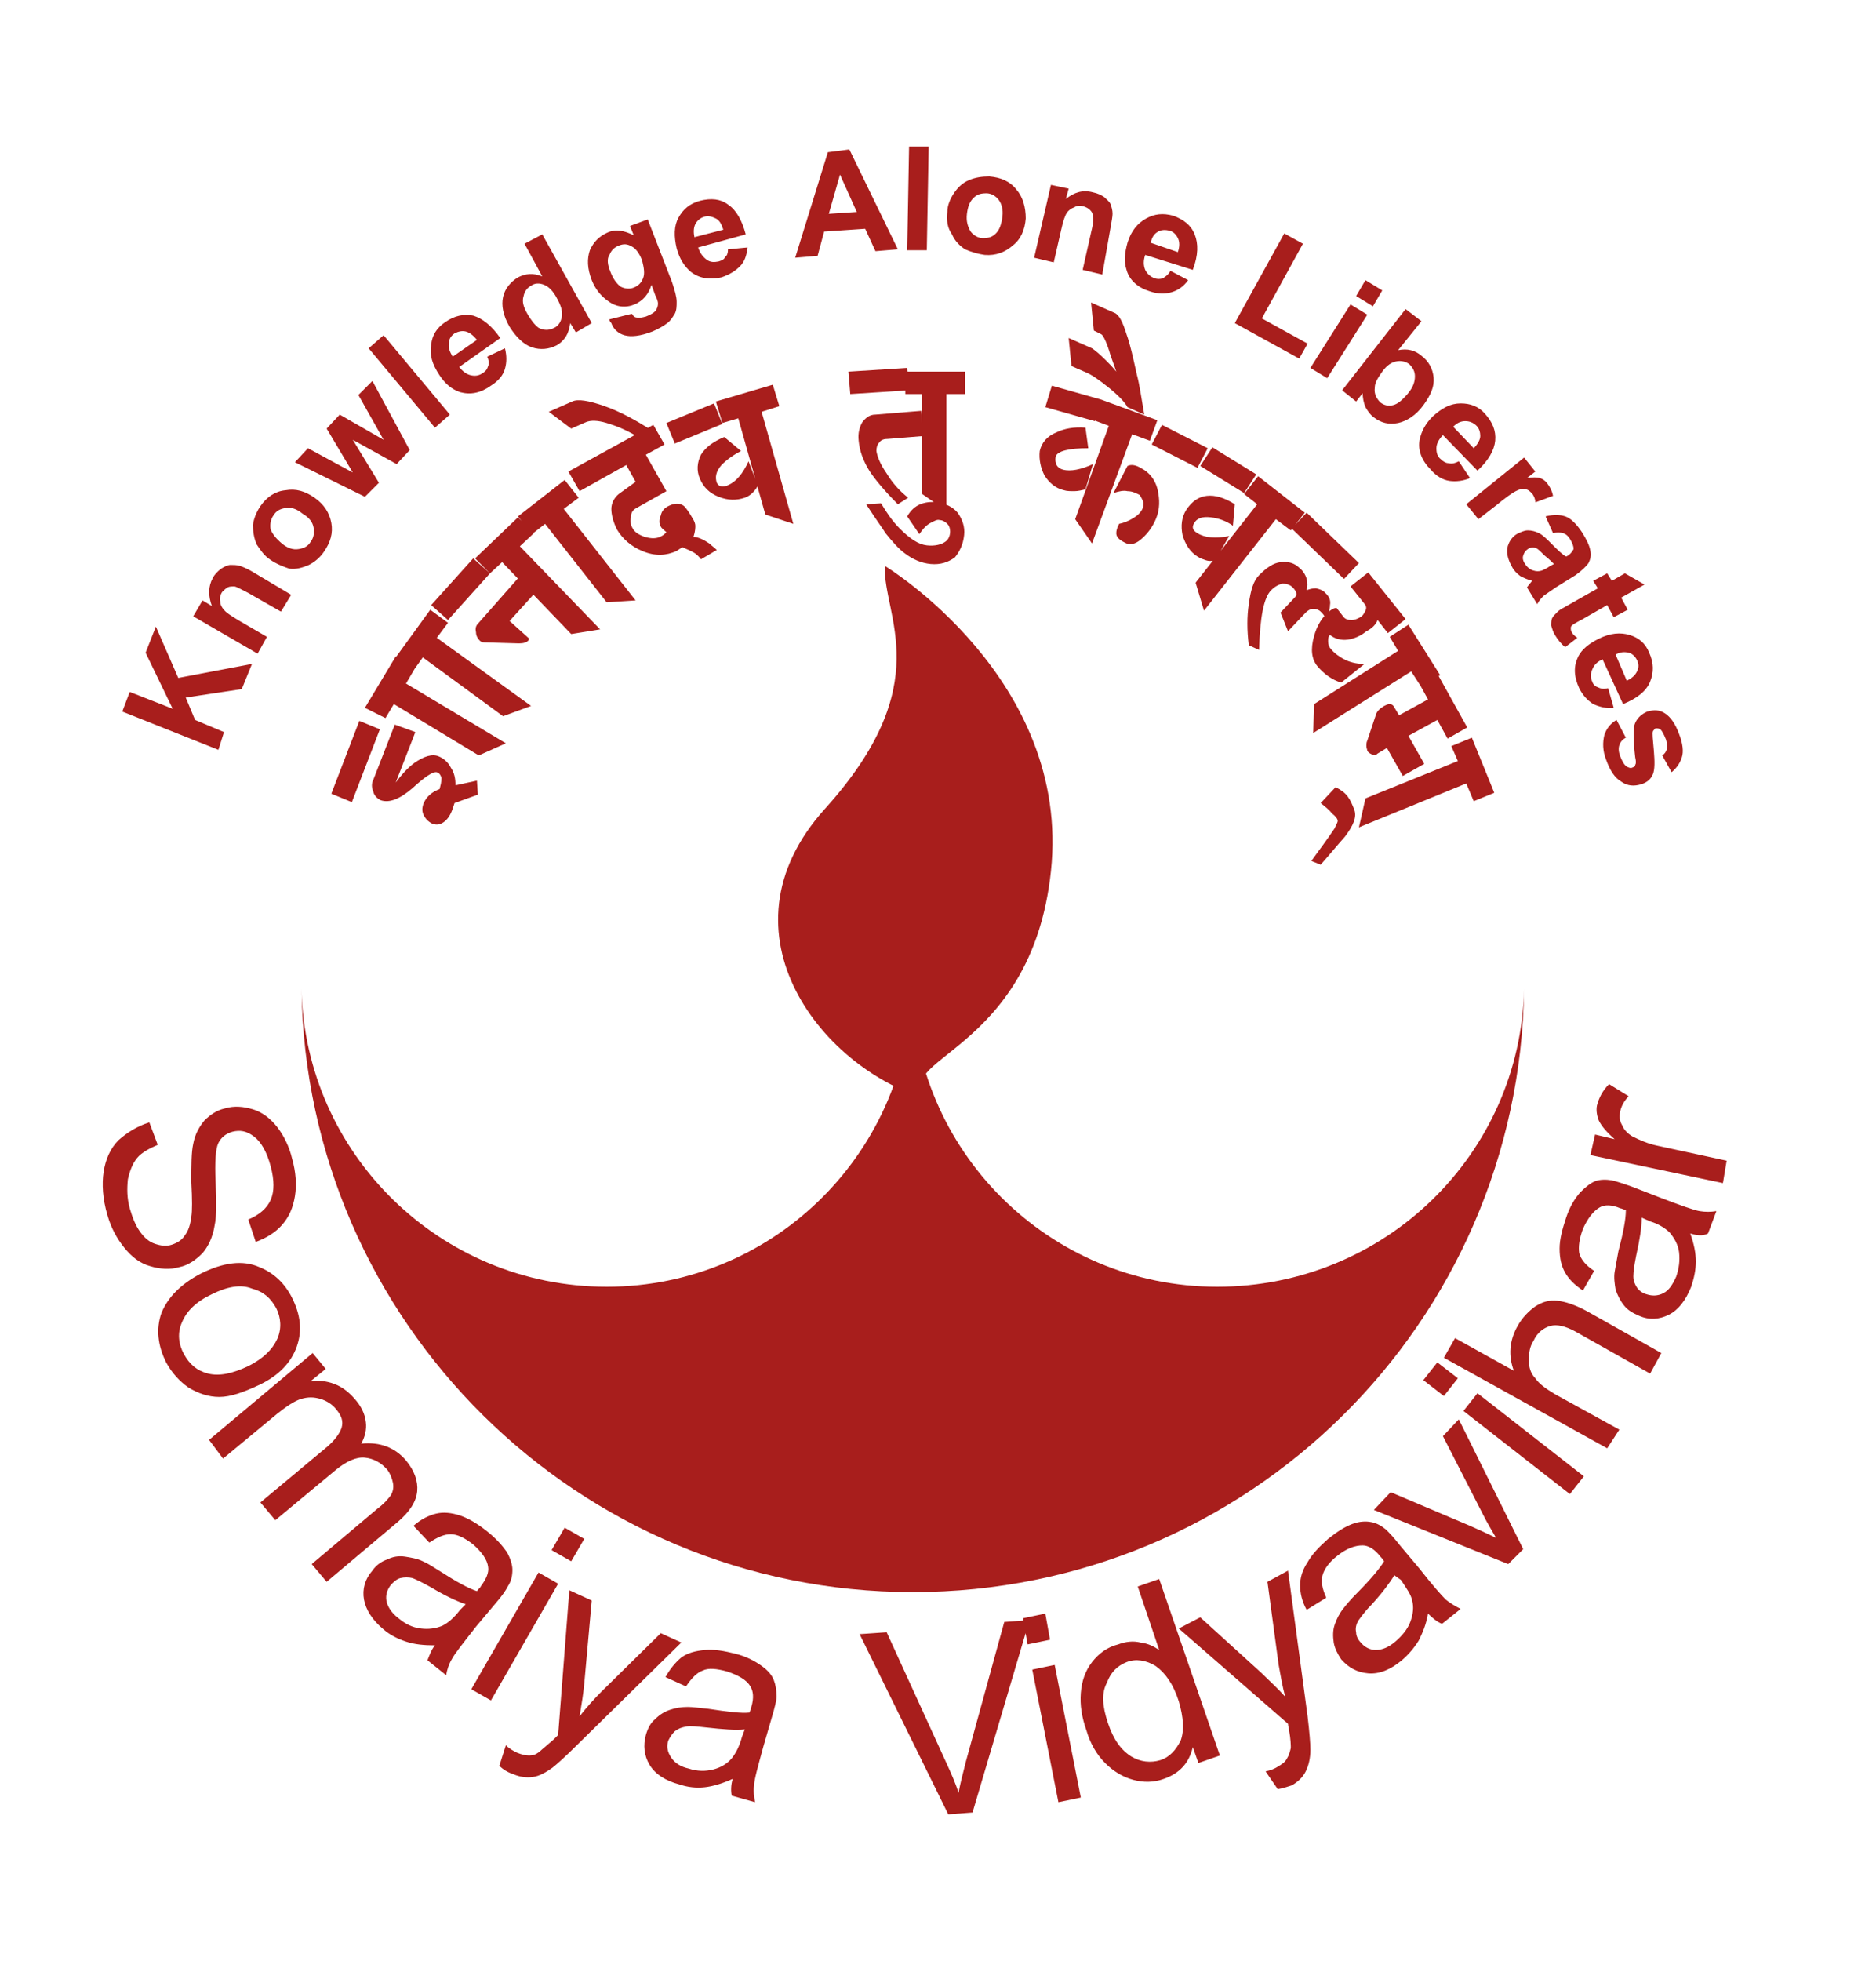
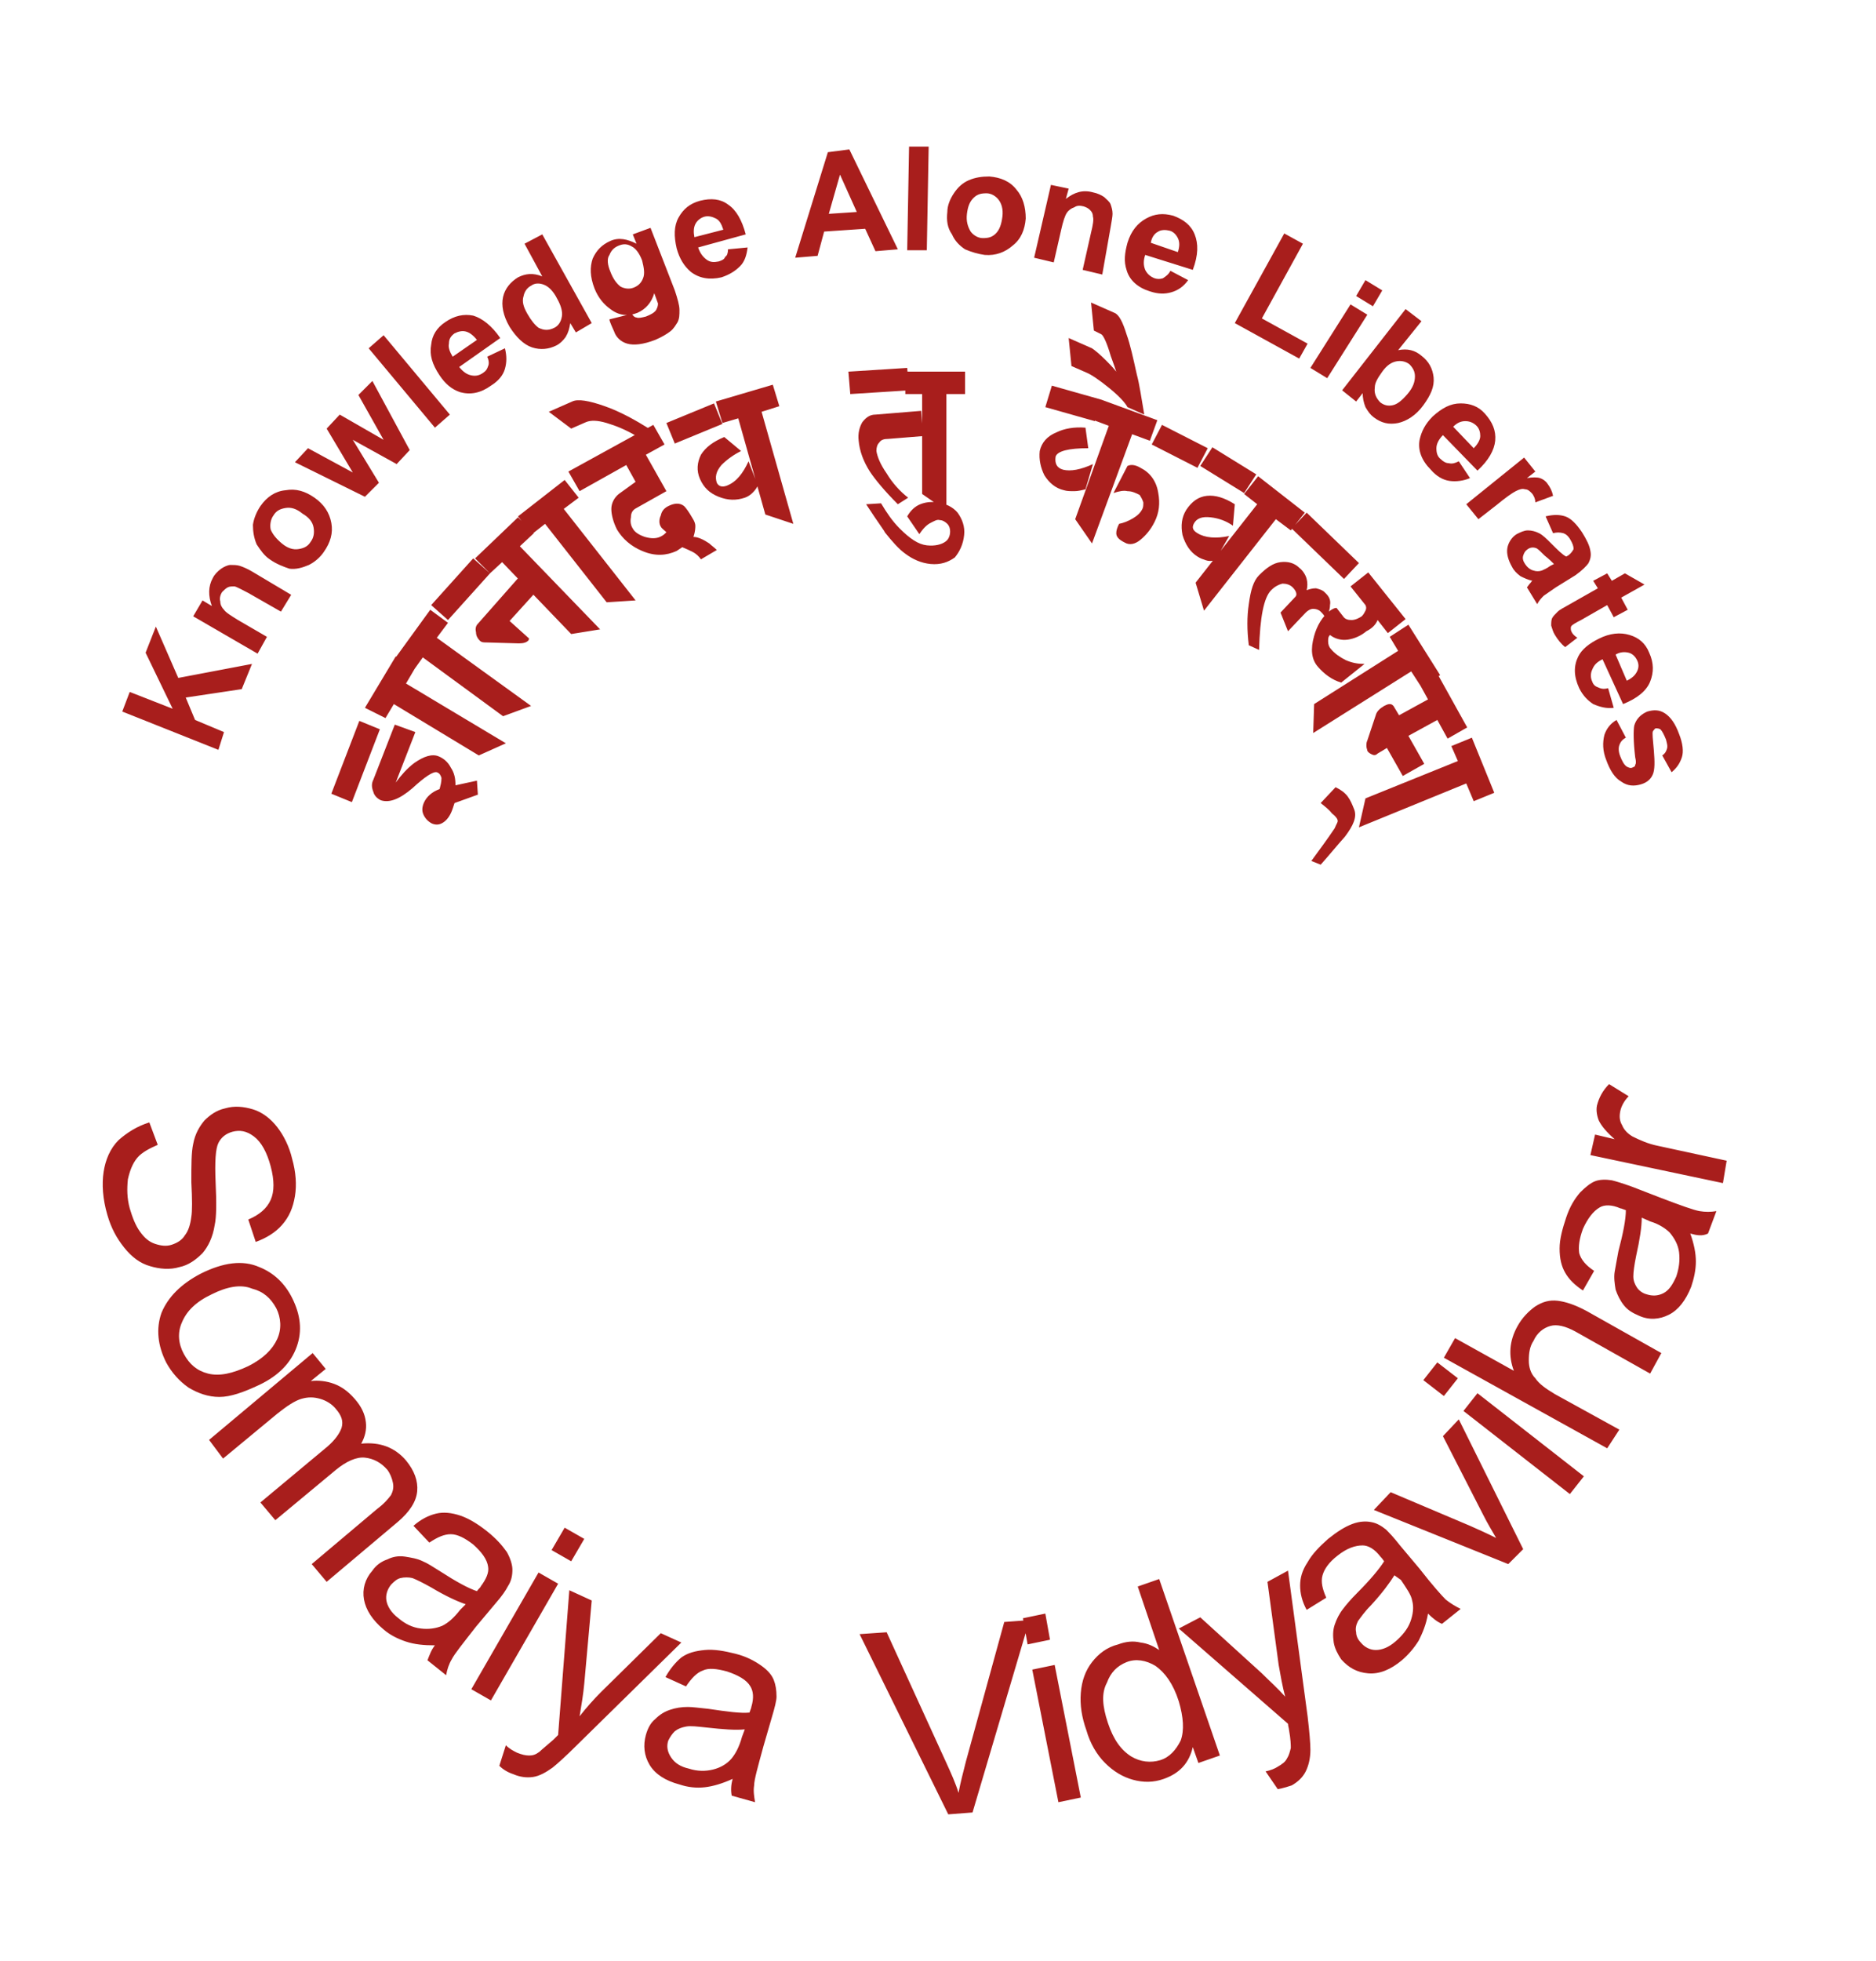
<svg xmlns="http://www.w3.org/2000/svg" version="1.1" id="Layer_1" x="0px" y="0px" viewBox="0 0 201 210" style="enable-background:new 0 0 201 210;" xml:space="preserve">
  <style type="text/css">
	.st0{fill-rule:evenodd;clip-rule:evenodd;fill:#E3E3E3;}
	.st1{fill-rule:evenodd;clip-rule:evenodd;}
	.st2{fill-rule:evenodd;clip-rule:evenodd;fill:#004F9F;}
	.st3{fill-rule:evenodd;clip-rule:evenodd;fill:#FFFFFF;}
	.st4{fill-rule:evenodd;clip-rule:evenodd;fill:#009640;}
	.st5{fill:none;stroke:#009640;stroke-width:8.464;stroke-miterlimit:2.613;}
	.st6{fill:none;stroke:#009640;stroke-width:4.232;stroke-miterlimit:2.613;}
	.st7{fill:none;stroke:#009640;stroke-width:2.539;stroke-miterlimit:2.613;}
	.st8{fill:none;stroke:#009640;stroke-width:8.926;stroke-miterlimit:2.613;}
	.st9{fill:none;stroke:#009640;stroke-width:4.463;stroke-miterlimit:2.613;}
	.st10{fill:none;stroke:#009640;stroke-width:2.678;stroke-miterlimit:2.613;}
	.st11{fill:none;stroke:#009640;stroke-width:2.72;stroke-miterlimit:2.613;}
	.st12{fill-rule:evenodd;clip-rule:evenodd;fill:#E30613;}
	.st13{clip-path:url(#SVGID_2_);fill:url(#SVGID_3_);}
	.st14{fill:#EC6907;}
	.st15{fill:#A81E1C;}
	.st16{fill-rule:evenodd;clip-rule:evenodd;fill:#A81E1C;}
</style>
  <path class="st15" d="M184.6,126.7l-14.2-3l0.5-2.2l2.1,0.5c-0.9-0.8-1.4-1.4-1.7-2c-0.2-0.5-0.3-1.1-0.2-1.6  c0.2-0.8,0.6-1.6,1.3-2.3l2.1,1.3c-0.5,0.5-0.8,1.1-0.9,1.6c-0.1,0.5-0.1,1,0.2,1.5c0.2,0.5,0.6,0.9,1.1,1.2c0.8,0.4,1.7,0.8,2.7,1  l7.4,1.6L184.6,126.7z M175.9,130.4c0,1-0.2,2.3-0.6,4.1c-0.2,1-0.3,1.7-0.3,2.2c0,0.5,0.2,0.9,0.4,1.2c0.2,0.3,0.6,0.6,1,0.7  c0.6,0.2,1.2,0.2,1.8-0.1c0.6-0.3,1-0.9,1.4-1.8c0.3-0.9,0.4-1.7,0.3-2.6c-0.1-0.8-0.5-1.5-1-2.1c-0.4-0.4-1.1-0.9-2.1-1.2  L175.9,130.4z M181.1,132.1c0.4,1.1,0.6,2.1,0.6,3c0,0.9-0.2,1.8-0.5,2.7c-0.6,1.5-1.4,2.5-2.4,3c-1,0.5-2.1,0.6-3.2,0.1  c-0.7-0.3-1.2-0.6-1.6-1.1c-0.4-0.5-0.7-1.1-0.9-1.7c-0.1-0.6-0.2-1.3-0.1-1.9c0.1-0.5,0.2-1.2,0.4-2.2c0.5-1.9,0.8-3.4,0.8-4.4  c-0.3-0.1-0.5-0.2-0.6-0.2c-0.9-0.4-1.7-0.4-2.2-0.1c-0.7,0.4-1.3,1.2-1.8,2.3c-0.4,1.1-0.5,1.9-0.4,2.6c0.2,0.7,0.7,1.3,1.6,1.9  l-1.2,2.1c-0.9-0.6-1.5-1.2-1.9-1.9c-0.4-0.7-0.6-1.5-0.6-2.6c0-1,0.3-2.1,0.7-3.3c0.4-1.2,0.9-2,1.5-2.7c0.6-0.6,1.1-1,1.6-1.2  c0.5-0.2,1.2-0.2,1.8-0.1c0.4,0.1,1.1,0.3,2.2,0.7l3.1,1.2c2.1,0.8,3.5,1.3,4.1,1.4c0.6,0.1,1.2,0.1,1.8,0l-0.9,2.4  C182.4,132.4,181.8,132.3,181.1,132.1z M172.2,155.1l-17.5-9.7l1.2-2.1l6.3,3.5c-0.6-1.6-0.5-3.2,0.4-4.8c0.5-0.9,1.2-1.6,1.9-2.1  c0.8-0.5,1.5-0.7,2.4-0.6c0.8,0.1,1.8,0.4,3.1,1.1l8,4.5l-1.2,2.2l-8-4.5c-1.1-0.6-2-0.8-2.7-0.6c-0.7,0.2-1.4,0.7-1.8,1.6  c-0.4,0.6-0.5,1.3-0.5,2.1c0,0.7,0.2,1.4,0.7,1.9c0.4,0.6,1.1,1.1,2.1,1.7l6.9,3.8L172.2,155.1z M168.2,160l-11.4-8.9l1.5-1.9  l11.4,8.9L168.2,160z M154.7,149.5l-2.2-1.7l1.5-1.9l2.2,1.7L154.7,149.5z M161.6,167.5l-14.4-5.8l1.8-1.9l8.5,3.6  c0.9,0.4,1.8,0.8,2.8,1.3c-0.4-0.7-0.9-1.5-1.4-2.5l-4.3-8.4l1.7-1.8l6.9,13.9L161.6,167.5z M149.4,168.7c-0.5,0.8-1.3,1.9-2.5,3.2  c-0.7,0.7-1.1,1.3-1.4,1.7c-0.2,0.4-0.3,0.8-0.2,1.2c0,0.4,0.2,0.8,0.5,1.1c0.4,0.5,1,0.8,1.6,0.8c0.7,0,1.4-0.3,2.1-0.9  c0.7-0.6,1.3-1.3,1.6-2.1c0.3-0.8,0.4-1.6,0.2-2.3c-0.1-0.6-0.6-1.3-1.2-2.2L149.4,168.7z M153,172.8c-0.2,1.2-0.6,2.1-1,2.9  c-0.5,0.8-1.1,1.5-1.8,2.1c-1.2,1-2.4,1.5-3.6,1.4c-1.2-0.1-2.1-0.6-2.9-1.5c-0.4-0.6-0.7-1.2-0.8-1.8c-0.1-0.7-0.1-1.3,0.1-1.9  c0.2-0.6,0.5-1.2,0.9-1.7c0.3-0.4,0.8-1,1.5-1.7c1.4-1.4,2.4-2.6,2.9-3.4c-0.2-0.3-0.3-0.4-0.4-0.5c-0.6-0.8-1.3-1.2-1.9-1.2  c-0.8,0-1.7,0.3-2.7,1.1c-0.9,0.7-1.4,1.4-1.6,2.1c-0.2,0.7,0,1.5,0.4,2.4l-2.1,1.3c-0.5-0.9-0.7-1.8-0.7-2.6c0-0.8,0.2-1.6,0.8-2.5  c0.5-0.9,1.3-1.7,2.2-2.5c1-0.8,1.8-1.3,2.6-1.6c0.8-0.3,1.5-0.3,2-0.2c0.6,0.1,1.1,0.4,1.6,0.8c0.3,0.3,0.8,0.8,1.5,1.7l2.1,2.5  c1.4,1.8,2.4,2.9,2.8,3.3c0.5,0.4,1,0.7,1.6,1l-2,1.6C154,173.7,153.5,173.3,153,172.8z M136.9,191.6l-1.3-1.9  c0.5-0.1,1-0.3,1.3-0.5c0.5-0.3,0.8-0.5,1-0.9c0.2-0.3,0.3-0.7,0.4-1.1c0-0.3,0-0.9-0.2-2c0-0.1-0.1-0.4-0.1-0.6l-11.7-10.2l2.3-1.2  l6.6,6c0.8,0.8,1.7,1.6,2.5,2.5c-0.3-1.1-0.5-2.3-0.7-3.4l-1.2-8.9l2.2-1.2l2.1,15.6c0.2,1.7,0.3,2.9,0.3,3.6c0,0.9-0.2,1.7-0.5,2.3  c-0.3,0.6-0.8,1.1-1.5,1.5C138.1,191.3,137.5,191.5,136.9,191.6z M118.7,184.5c0.6,1.8,1.4,2.9,2.5,3.6c1,0.6,2.1,0.7,3.1,0.4  c1-0.3,1.7-1.1,2.2-2.1c0.4-1.1,0.3-2.5-0.2-4.2c-0.6-1.9-1.5-3.1-2.5-3.8c-1-0.6-2.1-0.8-3.1-0.4c-1,0.4-1.7,1.1-2.1,2.2  C118,181.3,118.1,182.7,118.7,184.5z M128.4,188.8l-0.6-1.7c-0.4,1.7-1.4,2.8-3.1,3.4c-1.1,0.4-2.2,0.4-3.3,0.1  c-1.1-0.3-2.1-0.9-3-1.8c-0.9-0.9-1.6-2.1-2-3.5c-0.5-1.4-0.7-2.7-0.6-4c0.1-1.3,0.5-2.4,1.2-3.3c0.7-0.9,1.6-1.6,2.8-1.9  c0.8-0.3,1.6-0.4,2.4-0.2c0.8,0.1,1.4,0.4,2,0.8l-2.3-6.8l2.3-0.8l6.5,18.9L128.4,188.8z M113.4,193l-2.8-14.2l2.4-0.5l2.8,14.2  L113.4,193z M110.1,176.1l-0.5-2.8l2.4-0.5l0.5,2.8L110.1,176.1z M101.6,194.3l-9.5-19.3l2.9-0.2l6.4,14c0.5,1.1,1,2.2,1.3,3.2  c0.2-1.1,0.5-2.2,0.8-3.4l4.1-14.9l2.7-0.2l-6.1,20.6L101.6,194.3z M79.8,185.2c-1,0.1-2.3,0-4.1-0.2c-1-0.1-1.7-0.2-2.2-0.1  c-0.5,0.1-0.8,0.2-1.2,0.5c-0.3,0.3-0.5,0.6-0.7,1c-0.2,0.6-0.1,1.2,0.3,1.8c0.4,0.6,1,1,1.9,1.2c0.9,0.3,1.8,0.3,2.6,0.1  c0.8-0.2,1.5-0.6,2-1.2c0.4-0.5,0.8-1.2,1.1-2.3L79.8,185.2z M78.5,190.5c-1.1,0.5-2.1,0.8-3,0.9c-0.9,0.1-1.8,0-2.7-0.3  c-1.5-0.4-2.6-1.1-3.2-2.1c-0.6-1-0.7-2.1-0.4-3.2c0.2-0.7,0.5-1.3,1-1.7c0.5-0.5,1-0.8,1.6-1c0.6-0.2,1.2-0.3,1.9-0.3  c0.5,0,1.2,0.1,2.2,0.2c2,0.3,3.5,0.5,4.4,0.4c0.1-0.3,0.2-0.5,0.2-0.6c0.3-1,0.2-1.7-0.1-2.2c-0.4-0.7-1.3-1.2-2.5-1.6  c-1.1-0.3-2-0.4-2.6-0.1c-0.6,0.2-1.2,0.8-1.8,1.7l-2.2-1c0.5-0.9,1.1-1.6,1.7-2.1c0.7-0.5,1.5-0.7,2.5-0.8c1-0.1,2.1,0.1,3.3,0.4  c1.2,0.3,2.1,0.8,2.8,1.3c0.7,0.5,1.1,1,1.3,1.5c0.2,0.5,0.3,1.1,0.3,1.8c0,0.4-0.2,1.2-0.5,2.2l-0.9,3.1c-0.6,2.2-1,3.6-1,4.2  c-0.1,0.6,0,1.2,0.1,1.8l-2.5-0.7C78.3,191.8,78.3,191.2,78.5,190.5z M53.5,189.1l0.7-2.2c0.4,0.4,0.8,0.6,1.2,0.8  c0.5,0.2,0.9,0.3,1.3,0.3c0.4,0,0.7-0.1,1.1-0.4c0.2-0.2,0.7-0.6,1.5-1.3c0.1-0.1,0.3-0.3,0.5-0.5l1.2-15.5l2.4,1.1l-0.8,8.9  c-0.1,1.1-0.3,2.3-0.5,3.5c0.7-0.9,1.5-1.8,2.3-2.6l6.4-6.3l2.2,1l-11.2,11c-1.2,1.2-2.1,2-2.6,2.4c-0.7,0.5-1.4,0.9-2.1,1  c-0.7,0.1-1.4,0-2.1-0.3C54.4,189.8,53.9,189.5,53.5,189.1z M50.5,180.9l7.2-12.5l2.1,1.2l-7.2,12.5L50.5,180.9z M59.1,166l1.4-2.4  l2.1,1.2l-1.4,2.4L59.1,166z M49.9,171.8c-0.9-0.3-2.2-0.9-3.7-1.8c-0.9-0.5-1.5-0.8-2-1c-0.4-0.1-0.9-0.1-1.3,0  c-0.4,0.1-0.7,0.4-1,0.7c-0.4,0.5-0.6,1.1-0.5,1.7c0.1,0.6,0.5,1.3,1.3,1.9c0.7,0.6,1.5,1,2.4,1.1c0.8,0.1,1.6,0,2.3-0.3  c0.6-0.3,1.2-0.8,1.9-1.7L49.9,171.8z M46.6,176.2c-1.2,0-2.2-0.1-3.1-0.4c-0.9-0.3-1.7-0.7-2.4-1.3c-1.2-1-1.9-2.1-2.1-3.2  c-0.2-1.1,0.1-2.2,0.9-3.1c0.4-0.6,1-1,1.6-1.2c0.6-0.3,1.2-0.4,1.9-0.3c0.6,0.1,1.3,0.2,1.9,0.5c0.5,0.2,1.1,0.6,1.9,1.1  c1.7,1.1,3,1.8,3.9,2.1c0.2-0.3,0.4-0.4,0.4-0.5c0.6-0.8,0.9-1.5,0.8-2.1c-0.1-0.8-0.7-1.6-1.6-2.4c-0.9-0.7-1.7-1.1-2.4-1.1  c-0.7,0-1.4,0.3-2.3,0.9l-1.7-1.8c0.8-0.7,1.6-1.1,2.4-1.3c0.8-0.2,1.7-0.1,2.6,0.2c0.9,0.3,1.9,0.9,2.9,1.7c1,0.8,1.6,1.5,2.1,2.2  c0.4,0.7,0.6,1.4,0.6,1.9c0,0.6-0.1,1.2-0.5,1.8c-0.2,0.4-0.6,1-1.3,1.8l-2.1,2.5c-1.4,1.8-2.3,2.9-2.6,3.5  c-0.3,0.5-0.5,1.1-0.6,1.7l-2-1.6C46,177.3,46.2,176.7,46.6,176.2z M22.4,154.2l11.1-9.3l1.4,1.7l-1.6,1.3c0.8-0.1,1.7,0,2.5,0.3  c0.8,0.3,1.5,0.8,2.2,1.6c0.7,0.8,1.1,1.6,1.2,2.5c0.1,0.8-0.1,1.6-0.5,2.3c2-0.2,3.6,0.4,4.8,1.8c0.9,1.1,1.3,2.2,1.2,3.3  c-0.1,1.1-0.8,2.2-2.1,3.3l-7.6,6.4l-1.6-1.9l7-5.9c0.8-0.6,1.2-1.1,1.5-1.5c0.2-0.4,0.3-0.8,0.2-1.3c-0.1-0.5-0.3-1-0.6-1.4  c-0.7-0.8-1.5-1.2-2.4-1.3c-0.9-0.1-2,0.4-3.1,1.3l-6.5,5.4l-1.6-1.9l7.2-6c0.8-0.7,1.3-1.4,1.5-2c0.2-0.7,0-1.3-0.6-2  c-0.4-0.5-1-0.9-1.7-1.1c-0.7-0.2-1.3-0.2-2,0c-0.7,0.2-1.6,0.8-2.6,1.6l-5.8,4.8L22.4,154.2z M22.7,138.6c-1.7,0.8-2.7,1.8-3.2,3  c-0.5,1.1-0.4,2.3,0.2,3.4c0.6,1.1,1.4,1.8,2.6,2.1c1.2,0.3,2.6,0,4.3-0.8c1.6-0.8,2.6-1.8,3.1-2.9c0.5-1.1,0.4-2.3-0.1-3.3  c-0.6-1.1-1.4-1.8-2.6-2.1C25.8,137.5,24.3,137.8,22.7,138.6z M21.5,136.4c2.4-1.2,4.5-1.5,6.3-0.7c1.5,0.6,2.7,1.7,3.5,3.3  c0.9,1.8,1.1,3.5,0.5,5.2c-0.6,1.7-1.9,3.1-4,4.1c-1.7,0.8-3.1,1.3-4.3,1.3c-1.2,0-2.3-0.4-3.3-1c-1-0.7-1.8-1.6-2.4-2.7  c-0.9-1.8-1.1-3.6-0.5-5.3C18,138.9,19.4,137.5,21.5,136.4z M16,120.2l0.9,2.4c-0.9,0.4-1.7,0.8-2.2,1.4c-0.5,0.6-0.8,1.4-1,2.3  c-0.1,1-0.1,2,0.2,3.1c0.3,1,0.6,1.8,1.1,2.5c0.5,0.7,1,1.1,1.6,1.3c0.6,0.2,1.2,0.3,1.8,0.1c0.6-0.2,1.1-0.5,1.4-1  c0.4-0.5,0.6-1.2,0.7-2c0.1-0.6,0.1-1.8,0-3.7c0-1.9,0-3.2,0.2-4.1c0.2-1.1,0.7-1.9,1.2-2.5c0.6-0.6,1.3-1.1,2.2-1.3  c1-0.3,2-0.2,3,0.1c1,0.3,1.9,1,2.6,1.9c0.7,0.9,1.3,2.1,1.6,3.4c0.4,1.4,0.5,2.8,0.3,4c-0.2,1.2-0.6,2.2-1.4,3.1  c-0.7,0.8-1.7,1.4-2.8,1.8l-0.8-2.4c1.2-0.5,2-1.2,2.4-2.1c0.4-0.9,0.4-2.1,0-3.6c-0.4-1.5-1-2.6-1.8-3.2c-0.8-0.6-1.5-0.7-2.3-0.5  c-0.7,0.2-1.2,0.6-1.5,1.2c-0.3,0.6-0.4,2-0.3,4.2c0.1,2.2,0.1,3.7-0.1,4.6c-0.2,1.3-0.7,2.3-1.3,3c-0.7,0.7-1.5,1.3-2.5,1.5  c-1,0.3-2.1,0.2-3.1-0.1c-1.1-0.3-2-1-2.8-2c-0.8-1-1.4-2.1-1.8-3.5c-0.5-1.7-0.6-3.3-0.4-4.6c0.2-1.3,0.7-2.5,1.6-3.4  C13.6,121.3,14.7,120.6,16,120.2z" />
  <path class="st15" d="M141.5,92.6c0.9-1,1.7-2,2.6-3c0.9-1.2,1.3-2.1,1-2.9c-0.2-0.5-0.4-1-0.7-1.4c-0.3-0.4-0.7-0.7-1.3-1l-1.6,1.7  c0.5,0.4,0.9,0.7,1.2,1.1c0.4,0.3,0.6,0.6,0.6,0.7c0.1,0.2-0.1,0.4-0.3,0.9c-0.8,1.2-1.7,2.4-2.5,3.5L141.5,92.6z M155.5,79.9  l0.7,1.6l-9.9,4l-0.7,3.1l11.5-4.7l0.8,1.9l2.2-0.9l-2.4-5.9L155.5,79.9z M151.9,72.9l1.1,2l-3.1,1.7l-0.6-1  c-0.1-0.1-0.2-0.2-0.4-0.2c-0.2,0-0.4,0.1-0.6,0.2c-0.5,0.3-0.8,0.6-0.9,1l-0.9,2.7c-0.1,0.2-0.1,0.4-0.1,0.6c0,0.2,0.1,0.4,0.1,0.5  c0.1,0.2,0.3,0.3,0.5,0.4c0.2,0.1,0.4,0.1,0.6-0.1l1-0.6l1.7,3l2.3-1.3l-1.7-3l3.1-1.7l1.1,2l2.1-1.2l-3.5-6.3L151.9,72.9z   M148.9,68.2l0.9,1.5l-9,5.7l-0.1,3.1l10.5-6.6l1.1,1.7l2-1.3l-3.4-5.4L148.9,68.2z M147.6,66.4l1.1,1.4l1.9-1.5l-4-5l-1.9,1.5  l1.6,2c0.1,0.2,0.1,0.4,0,0.6c-0.1,0.2-0.2,0.4-0.4,0.6c-0.3,0.2-0.7,0.4-1.1,0.4c-0.4,0-0.7-0.1-0.9-0.4l-0.7-0.9  c-0.2,0-0.4,0.1-0.7,0.3c-0.8,0.6-1.4,1.6-1.7,2.7c-0.4,1.4-0.3,2.5,0.4,3.3c0.7,0.8,1.5,1.4,2.5,1.7l2.5-2c-0.7,0-1.3-0.1-2-0.4  c-0.6-0.3-1.2-0.7-1.6-1.2c-0.2-0.2-0.3-0.5-0.3-0.8c0-0.3,0-0.5,0.2-0.7c0.5,0.4,1.2,0.6,1.9,0.5c0.7-0.1,1.4-0.4,2-0.9  C147,67.3,147.4,66.9,147.6,66.4z M139.2,60.8c-0.5-0.5-1.2-0.7-2-0.6c-0.8,0.1-1.5,0.6-2.3,1.4c-0.6,0.6-0.9,1.6-1.1,3.1  c-0.2,1.3-0.2,2.8,0,4.4l1.1,0.5c0.1-3.5,0.5-5.6,1.3-6.4c0.4-0.4,0.8-0.6,1.2-0.7c0.4,0,0.8,0.1,1.1,0.4c0.4,0.4,0.5,0.8,0.3,1  l-1.6,1.7l0.8,2l1.9-2c0.2-0.2,0.5-0.4,0.8-0.4c0.3,0,0.6,0.1,0.8,0.3c0.2,0.2,0.4,0.4,0.5,0.7c0.3-0.4,0.5-0.9,0.5-1.4  c0.1-0.5-0.1-0.9-0.4-1.2l-0.2-0.2c-0.2-0.2-0.5-0.3-0.9-0.4c-0.4,0-0.7,0.1-1,0.2c0.1-0.4,0.1-0.8,0-1.2  C139.9,61.6,139.6,61.1,139.2,60.8z M140,54.9l-1.6,1.7L144,62l1.6-1.7L140,54.9z M133.3,52.9l1.4,1.1l-6.6,8.4l0.9,3l7.7-9.8  l1.6,1.2l1.5-1.9l-5-3.9L133.3,52.9z M129.9,47.9l-1.3,2l4.7,2.9l1.3-2L129.9,47.9z M131.7,57.4c-1.4,0.3-2.6,0.2-3.4-0.3  c-0.5-0.3-0.6-0.6-0.4-1c0.3-0.6,0.9-0.8,1.8-0.7c0.9,0.1,1.7,0.4,2.4,0.9l0.2-2.3c-1.1-0.7-2.1-1-3-0.9c-0.9,0.1-1.6,0.6-2.2,1.5  c-0.5,0.8-0.6,1.7-0.4,2.7c0.3,1,0.8,1.8,1.6,2.3c0.3,0.2,0.6,0.3,0.9,0.4c0.3,0.1,0.6,0.1,1,0L131.7,57.4z M120.8,49.9l-1.5,2.9  c0.6-0.2,1.1-0.3,1.5-0.2c0.5,0,0.9,0.2,1.3,0.4c0.2,0.3,0.3,0.5,0.4,0.8c0,0.3,0,0.5-0.1,0.7c-0.2,0.4-0.5,0.7-1,1  c-0.5,0.3-1,0.5-1.5,0.6c-0.2,0.4-0.3,0.7-0.3,1c0,0.4,0.3,0.7,0.9,1c0.5,0.3,1.1,0.2,1.7-0.3c0.6-0.5,1.1-1.1,1.5-1.9  c0.5-1,0.6-2,0.4-3.1c-0.2-1.3-0.9-2.2-1.9-2.7C121.7,49.8,121.2,49.7,120.8,49.9z M123.4,47.6l4.9,2.5l1.1-2.1l-4.9-2.5L123.4,47.6  z M119.6,39.8c-0.4-0.5-0.8-0.9-1.1-1.2c-0.7-0.7-1.2-1.1-1.5-1.3l-2.5-1.1l0.3,3l1.6,0.7c0.5,0.2,1.4,0.8,2.5,1.7  c1.1,0.9,1.7,1.6,1.9,2l1.8,0.8c-0.3-1.7-0.5-3.2-0.8-4.3c-0.4-1.8-0.7-3.2-1.1-4.3c-0.4-1.3-0.8-2.1-1.3-2.3l-2.5-1.1l0.3,3  l0.8,0.4c0.2,0.1,0.6,0.9,1,2.3C119.3,38.9,119.5,39.5,119.6,39.8z M117.2,45l1.6,0.6l-3.6,10l1.8,2.6l4.3-11.7l1.9,0.7l0.8-2.2  l-6-2.2L117.2,45z M117.3,45.1l0.7-2.3l-5.3-1.5l-0.7,2.3L117.3,45.1z M117.1,49.7c-1.3,0.6-2.4,0.8-3.2,0.6  c-0.7-0.2-0.9-0.7-0.8-1.4c0.2-0.6,1.4-0.9,3.5-0.9l-0.3-2.2c-1.2-0.1-2.3,0.1-3.1,0.5c-1,0.4-1.6,1.1-1.8,2  c-0.1,0.9,0.1,1.8,0.5,2.6c0.5,0.8,1.2,1.4,2.1,1.6c0.3,0.1,0.7,0.1,1.1,0.1c0.4,0,0.8-0.1,1.2-0.2L117.1,49.7z M103.3,57.3  c0.1-0.9-0.2-1.7-0.7-2.4c-0.5-0.6-1.3-1-2.2-1.1c-0.7-0.1-1.3,0-1.8,0.2c-0.5,0.2-1,0.6-1.4,1.3l1.3,1.9c0.4-0.6,0.8-1,1.2-1.2  c0.4-0.2,0.7-0.4,1-0.3c0.3,0,0.6,0.2,0.8,0.4c0.2,0.2,0.3,0.5,0.3,0.8c0,0.5-0.2,0.9-0.5,1.1c-0.4,0.3-1.1,0.5-2,0.4  c-0.9-0.1-1.8-0.7-2.9-1.8c-0.8-0.8-1.4-1.7-2-2.7L92.8,54c1.3,2,2,2.9,2,3c0.8,1,1.5,1.8,2.2,2.3c0.8,0.6,1.7,1,2.7,1.1  c1.1,0.1,1.9-0.2,2.6-0.7C102.8,59.1,103.2,58.3,103.3,57.3z M97.1,42.2h1.7v10.7l2.6,1.8V42.2h2v-2.4h-6.4V42.2z M97.4,41.8  l-0.2-2.4l-6.3,0.4l0.2,2.4L97.4,41.8z M93.8,44.4c-0.6,0-1,0.3-1.4,0.8c-0.3,0.5-0.5,1.2-0.4,2c0.1,1.1,0.5,2.2,1.2,3.3  c0.6,0.9,1.6,2.1,3,3.5l1.1-0.7c-0.9-0.7-1.7-1.6-2.3-2.6c-0.7-1-1-1.8-1.1-2.4c0-0.4,0.1-0.7,0.3-0.9c0.2-0.3,0.5-0.4,1-0.4  l3.7-0.3l-0.2-2.7L93.8,44.4z M77.4,45.3l1.7-0.5L82,55.1l3,1l-3.4-12l1.9-0.6l-0.7-2.3L76.7,43L77.4,45.3z M71.4,45.3l0.9,2.2  l5.1-2.1l-0.9-2.2L71.4,45.3z M80.2,49.4c-0.6,1.3-1.3,2.2-2.3,2.6c-0.5,0.2-0.9,0.1-1.1-0.3c-0.2-0.6-0.1-1.2,0.5-1.9  c0.6-0.6,1.3-1.1,2.1-1.5l-1.8-1.5c-1.2,0.5-2,1.1-2.5,1.9c-0.4,0.8-0.5,1.7-0.1,2.6c0.4,0.9,1,1.5,2,1.9c1,0.4,1.9,0.4,2.8,0.1  c0.3-0.1,0.6-0.3,0.8-0.5c0.2-0.2,0.4-0.4,0.6-0.8L80.2,49.4z M69.7,46c-1.6-1-3.2-1.9-4.9-2.5c-1.7-0.6-2.9-0.8-3.5-0.5l-2.5,1.1  l2.4,1.8l1.6-0.7c0.5-0.2,1.2-0.2,2.2,0.1c1,0.3,2,0.7,3.2,1.4L69.7,46z M66.3,52.9c-0.5,0.4-0.8,1-0.8,1.6c0,0.6,0.2,1.4,0.6,2.2  c0.6,1,1.5,1.8,2.7,2.3c1.4,0.6,2.6,0.5,3.7,0l0.6-0.4c0.5,0.2,0.9,0.4,1.1,0.5c0.4,0.2,0.7,0.5,0.9,0.8l1.7-1  c-0.3-0.3-0.6-0.5-0.8-0.7c-0.6-0.4-1.2-0.7-1.7-0.7c0.2-0.6,0.2-1,0.2-1.2c0-0.2-0.1-0.5-0.3-0.8c-0.4-0.7-0.7-1.1-0.9-1.3  c-0.5-0.4-1.1-0.3-1.7,0c-0.4,0.2-0.7,0.5-0.8,1c-0.2,0.4-0.2,0.9,0,1.2c0.1,0.2,0.4,0.4,0.6,0.6c-0.1,0.1-0.3,0.3-0.5,0.4  c-0.5,0.3-1.1,0.3-1.8,0.1c-0.6-0.2-1.1-0.5-1.3-0.9c-0.2-0.3-0.3-0.7-0.2-1.2c0-0.5,0.2-0.8,0.6-1l3.2-1.8l-2.2-3.9l2-1.1l-1.2-2.1  l-9.1,5l1.2,2.1l5-2.8l1,1.8L66.3,52.9z M57,57.2l1.4-1.1l6.6,8.4l3.1-0.2l-7.7-9.8l1.6-1.2l-1.5-1.9l-5,3.9L57,57.2z M52.5,61.4  l1.3-1.2l7.4,7.7l3.1-0.5l-8.6-8.9l1.5-1.4l-1.7-1.7l-4.6,4.4L52.5,61.4z M51.2,66.8C51,67,50.9,67.3,51,67.7c0,0.4,0.2,0.7,0.4,0.9  c0.2,0.2,0.4,0.2,0.7,0.2l3.5,0.1c0.5,0,0.8-0.1,1-0.3c0.1-0.1,0.1-0.3,0-0.3l-2-1.8l2.9-3.2l-1.8-1.6L51.2,66.8z M46.2,64.8  l1.8,1.6l4.5-5l-1.8-1.6L46.2,64.8z M44.3,71.8l1-1.4l8.6,6.3l3-1.1l-10.1-7.3l1.2-1.6l-1.9-1.4l-3.7,5.1L44.3,71.8z M41.3,76.9  l0.9-1.5l9.1,5.5l2.9-1.3l-10.7-6.4l1-1.7l-2.1-1.2l-3.3,5.5L41.3,76.9z M35.5,85l2.2,0.9l3-7.8l-2.2-0.9L35.5,85z M47.1,84.5  c-0.8,0.3-1.4,0.8-1.7,1.5c-0.2,0.5-0.2,0.9,0,1.3c0.2,0.4,0.5,0.7,0.9,0.9c0.5,0.2,0.9,0.1,1.3-0.2c0.4-0.3,0.7-0.8,0.9-1.4  l0.2-0.6l2.5-0.9l-0.1-1.5l-2.3,0.5c0-0.7-0.1-1.3-0.5-1.9c-0.3-0.6-0.8-1-1.3-1.2c-0.7-0.3-1.6,0-2.6,0.7c-0.8,0.6-1.4,1.3-2,2.1  l2.1-5.4l-2.2-0.8l-2.3,5.9c-0.2,0.4-0.2,0.8,0,1.3c0.1,0.4,0.4,0.7,0.8,0.9c0.9,0.3,2-0.1,3.4-1.3c1.3-1.2,2.2-1.8,2.6-1.7  c0.3,0.1,0.4,0.3,0.5,0.6C47.3,83.8,47.2,84.1,47.1,84.5z" />
-   <path class="st15" d="M173.2,77.1l1,1.9c-0.4,0.2-0.6,0.5-0.7,0.8c-0.1,0.3-0.1,0.7,0.1,1.2c0.2,0.5,0.4,0.9,0.7,1.1  c0.2,0.1,0.4,0.2,0.6,0.1c0.2-0.1,0.3-0.1,0.3-0.3c0.1-0.1,0.1-0.4,0-0.8c-0.2-1.7-0.2-2.9-0.1-3.4c0.2-0.7,0.7-1.2,1.4-1.5  c0.7-0.2,1.3-0.2,1.9,0.2c0.6,0.4,1.1,1.1,1.5,2.2c0.4,1,0.5,1.9,0.3,2.5c-0.2,0.6-0.5,1.1-1.1,1.6l-1-1.8c0.3-0.2,0.4-0.4,0.5-0.7  c0.1-0.3,0-0.6-0.1-1c-0.2-0.5-0.4-0.9-0.6-1.1c-0.2-0.1-0.3-0.1-0.5-0.1c-0.1,0-0.2,0.2-0.3,0.3c-0.1,0.2,0,0.9,0.1,2.1  c0.1,1.2,0.1,2-0.1,2.5c-0.2,0.5-0.6,0.9-1.3,1.1c-0.7,0.2-1.4,0.2-2.1-0.3c-0.7-0.4-1.2-1.2-1.6-2.3c-0.4-1-0.4-1.9-0.2-2.7  C172.1,78.1,172.5,77.5,173.2,77.1 M174.3,72.9c0.6-0.3,0.9-0.6,1.1-1c0.2-0.4,0.2-0.8,0-1.2c-0.2-0.4-0.5-0.7-0.9-0.8  c-0.4-0.1-0.9-0.1-1.4,0.2L174.3,72.9z M172.3,73.7l0.6,2.1c-0.8,0.1-1.5-0.1-2.2-0.4c-0.6-0.4-1.1-0.9-1.5-1.7  c-0.6-1.3-0.6-2.4-0.1-3.4c0.4-0.8,1.2-1.4,2.2-1.9c1.2-0.6,2.3-0.7,3.3-0.4c1,0.3,1.7,0.9,2.1,1.9c0.5,1.1,0.5,2.1,0.1,3.1  c-0.4,1-1.4,1.8-2.9,2.4l-2.2-4.8c-0.6,0.3-0.9,0.6-1.1,1.1c-0.2,0.4-0.2,0.9,0,1.3c0.1,0.3,0.3,0.5,0.6,0.6  C171.6,73.8,171.9,73.8,172.3,73.7z M174.4,65.3l-1.5,0.8l-0.7-1.3l-2.8,1.6c-0.6,0.3-0.9,0.5-1,0.6c-0.1,0.1-0.1,0.2-0.1,0.3  c0,0.1,0,0.2,0.1,0.4c0.1,0.2,0.3,0.4,0.6,0.6l-1.3,1c-0.4-0.3-0.8-0.8-1.1-1.3c-0.2-0.3-0.3-0.7-0.4-1c0-0.3,0-0.6,0.1-0.8  c0.1-0.2,0.3-0.4,0.6-0.7c0.2-0.2,0.6-0.4,1.3-0.8l3-1.7l-0.5-0.8l1.5-0.8l0.5,0.8l1.4-0.8l2.1,1.2l-2.5,1.4L174.4,65.3z   M166.5,60.4c-0.2-0.2-0.5-0.5-1-0.9c-0.4-0.4-0.7-0.7-0.9-0.8c-0.3-0.1-0.6-0.1-0.9,0.1c-0.3,0.2-0.4,0.4-0.5,0.7  c-0.1,0.3,0,0.6,0.2,0.9c0.2,0.3,0.5,0.6,0.9,0.7c0.3,0.1,0.6,0.1,0.9,0c0.2-0.1,0.5-0.2,0.9-0.5L166.5,60.4z M166.4,57.1l-0.8-1.8  c0.8-0.2,1.5-0.2,2.1,0c0.6,0.2,1.2,0.8,1.8,1.7c0.5,0.8,0.8,1.4,0.9,2c0.1,0.5,0,0.9-0.2,1.3c-0.2,0.3-0.7,0.8-1.4,1.3l-2.1,1.3  c-0.6,0.4-1,0.7-1.3,0.9c-0.2,0.2-0.5,0.5-0.7,0.9l-1.1-1.8c0.1-0.1,0.2-0.3,0.4-0.5c0.1-0.1,0.1-0.2,0.2-0.2  c-0.5-0.1-0.9-0.3-1.3-0.5c-0.4-0.3-0.7-0.6-0.9-1c-0.4-0.7-0.6-1.4-0.5-2c0.1-0.6,0.5-1.2,1-1.5c0.4-0.2,0.8-0.4,1.2-0.4  c0.4,0,0.8,0.1,1.2,0.3c0.4,0.2,0.8,0.6,1.3,1.1c0.7,0.7,1.2,1.2,1.6,1.4l0.2-0.1c0.3-0.2,0.5-0.5,0.6-0.7c0-0.3-0.1-0.6-0.4-1.1  c-0.2-0.3-0.4-0.5-0.7-0.6C167.1,57,166.8,57,166.4,57.1z M158.4,55.6l-1.3-1.6l6.2-5l1.2,1.5l-0.9,0.7c0.6-0.1,1.1-0.1,1.4,0  c0.3,0.1,0.6,0.3,0.8,0.6c0.3,0.4,0.5,0.8,0.6,1.3l-1.9,0.7c0-0.4-0.2-0.8-0.4-1c-0.2-0.2-0.4-0.4-0.7-0.4c-0.3-0.1-0.6,0-1,0.2  c-0.4,0.2-1.1,0.7-2.2,1.6L158.4,55.6z M157.9,48c0.4-0.4,0.7-0.9,0.7-1.3c0-0.4-0.1-0.8-0.4-1.1c-0.3-0.3-0.7-0.5-1.2-0.5  c-0.5,0-0.9,0.2-1.3,0.6L157.9,48z M156.3,49.4l1.2,1.8c-0.7,0.3-1.5,0.4-2.2,0.3c-0.7-0.1-1.4-0.5-2-1.2c-1-1-1.4-2.1-1.2-3.2  c0.2-0.9,0.6-1.7,1.4-2.5c1-0.9,1.9-1.4,3-1.4c1,0,1.9,0.3,2.6,1.1c0.8,0.9,1.2,1.8,1.1,2.9c-0.1,1-0.7,2.1-1.9,3.2l-3.7-3.8  c-0.4,0.4-0.7,0.9-0.7,1.4c0,0.5,0.1,0.9,0.5,1.2c0.2,0.2,0.5,0.4,0.8,0.4C155.6,49.7,155.9,49.6,156.3,49.4z M148.1,39.8  c-0.5,0.7-0.8,1.2-0.8,1.7c-0.1,0.7,0.2,1.2,0.6,1.6c0.4,0.3,0.8,0.4,1.3,0.3c0.5-0.1,1-0.5,1.6-1.2c0.6-0.7,0.8-1.3,0.8-1.9  c0-0.5-0.2-0.9-0.6-1.3c-0.4-0.3-0.9-0.4-1.4-0.3C149.1,38.8,148.6,39.1,148.1,39.8z M143.8,41.8l6.8-8.7l1.7,1.3l-2.5,3.1  c1-0.2,1.8,0,2.5,0.6c0.8,0.6,1.2,1.4,1.3,2.3c0.1,1-0.3,1.9-1.1,3c-0.8,1.1-1.8,1.7-2.7,1.9c-1,0.2-1.8,0-2.6-0.6  c-0.4-0.3-0.6-0.6-0.9-1.1c-0.2-0.5-0.3-1-0.3-1.5l-0.7,0.9L143.8,41.8z M140.4,39.4l4.3-6.8l1.8,1.1l-4.3,6.8L140.4,39.4z   M145.3,31.7l1-1.7l1.8,1.1l-1,1.7L145.3,31.7z M132.3,34.6l5.3-9.6l2,1.1l-4.4,8l4.9,2.7l-0.9,1.6L132.3,34.6z M126.2,27  c0.2-0.6,0.2-1.1,0-1.5c-0.2-0.4-0.5-0.7-0.9-0.8c-0.4-0.1-0.9-0.1-1.2,0.1c-0.4,0.2-0.7,0.6-0.8,1.2L126.2,27z M125.4,29l1.9,1  c-0.5,0.7-1.1,1.1-1.8,1.3c-0.7,0.2-1.4,0.2-2.3-0.1c-1.3-0.4-2.2-1.2-2.5-2.3c-0.3-0.9-0.2-1.8,0.1-2.9c0.4-1.3,1.1-2.1,2-2.6  c0.9-0.5,1.8-0.6,2.9-0.3c1.1,0.4,1.9,1,2.3,2c0.4,1,0.4,2.2-0.2,3.8l-5.1-1.6c-0.2,0.6-0.2,1.1,0,1.6c0.2,0.4,0.5,0.7,1,0.9  c0.3,0.1,0.6,0.1,0.9,0C124.9,29.6,125.2,29.4,125.4,29z M118.1,29.4l-2.1-0.5l0.9-4c0.2-0.8,0.3-1.4,0.2-1.7c0-0.3-0.1-0.5-0.3-0.7  c-0.2-0.2-0.4-0.3-0.7-0.4c-0.4-0.1-0.7-0.1-1,0.1c-0.3,0.1-0.6,0.3-0.8,0.6c-0.2,0.3-0.4,0.9-0.6,1.8l-0.8,3.5l-2.1-0.5l1.8-7.8  l1.9,0.4l-0.3,1.1c0.9-0.7,1.8-1,2.9-0.7c0.5,0.1,0.9,0.3,1.2,0.5c0.3,0.3,0.6,0.5,0.7,0.8c0.1,0.3,0.2,0.6,0.2,1  c0,0.3-0.1,0.8-0.2,1.4L118.1,29.4z M103.6,22.9c-0.1,0.8,0.1,1.4,0.4,1.9c0.3,0.4,0.8,0.7,1.3,0.7c0.6,0,1-0.1,1.4-0.5  c0.4-0.4,0.6-1,0.7-1.8c0.1-0.8-0.1-1.4-0.4-1.8c-0.3-0.4-0.8-0.7-1.3-0.7c-0.6,0-1,0.1-1.4,0.5C103.9,21.6,103.7,22.1,103.6,22.9z   M101.5,22.7c0-0.7,0.3-1.4,0.7-2c0.4-0.6,0.9-1.1,1.6-1.4c0.7-0.3,1.4-0.4,2.2-0.4c1.2,0.1,2.2,0.5,2.9,1.4c0.7,0.8,1,1.9,1,3.1  c-0.1,1.2-0.5,2.2-1.4,2.9c-0.8,0.7-1.8,1.1-3,1c-0.7-0.1-1.4-0.3-2.1-0.6c-0.6-0.4-1.1-0.9-1.4-1.6  C101.5,24.4,101.4,23.6,101.5,22.7z M97.2,26.8l0.2-11.1l2.1,0l-0.2,11.1L97.2,26.8z M91.8,22.7l-1.8-4l-1.2,4.2L91.8,22.7z   M96.2,26.7l-2.4,0.2l-1.1-2.4l-4.4,0.3l-0.7,2.6l-2.4,0.2l3.5-11.3L91,16L96.2,26.7z M77.5,24.6c-0.2-0.6-0.4-1-0.8-1.2  c-0.4-0.2-0.8-0.3-1.2-0.2c-0.4,0.1-0.8,0.4-1,0.8c-0.2,0.4-0.2,0.9-0.1,1.4L77.5,24.6z M78,26.7l2.1-0.2c-0.1,0.8-0.3,1.5-0.8,2  c-0.5,0.5-1.1,0.9-2,1.2C76,30,74.9,29.8,74,29.1c-0.7-0.6-1.2-1.4-1.5-2.5c-0.3-1.3-0.3-2.4,0.2-3.3c0.5-0.9,1.2-1.5,2.3-1.8  c1.2-0.3,2.2-0.2,3,0.4c0.9,0.6,1.5,1.7,1.9,3.2l-5.1,1.4c0.2,0.6,0.5,1,0.9,1.3c0.4,0.3,0.8,0.3,1.3,0.2c0.3-0.1,0.6-0.2,0.7-0.5  C77.9,27.4,78,27.1,78,26.7z M65.4,29.1c0.3,0.8,0.7,1.3,1.1,1.6c0.4,0.2,0.9,0.3,1.4,0.1c0.5-0.2,0.8-0.5,1-1  c0.2-0.5,0.1-1.1-0.1-1.9c-0.3-0.8-0.7-1.3-1.1-1.5c-0.5-0.3-0.9-0.3-1.4-0.1c-0.5,0.2-0.8,0.5-1,1C65,27.7,65.1,28.4,65.4,29.1z   M65.3,34.2l2.4-0.6c0.1,0.2,0.3,0.4,0.5,0.4c0.2,0.1,0.6,0,1-0.1c0.5-0.2,0.9-0.4,1.1-0.7c0.1-0.2,0.2-0.4,0.2-0.7  c0-0.2-0.1-0.5-0.3-0.9l-0.4-1.1c-0.3,1-0.9,1.7-1.8,2.1c-1,0.4-2,0.3-2.9-0.4c-0.7-0.5-1.3-1.2-1.7-2.2c-0.5-1.3-0.5-2.3-0.2-3.2  c0.4-0.9,1-1.5,1.9-1.9c0.9-0.4,1.8-0.2,2.8,0.3l-0.4-1l1.9-0.7l2.6,6.7c0.3,0.9,0.5,1.6,0.5,2.1c0,0.5,0,0.9-0.2,1.3  c-0.2,0.3-0.4,0.7-0.8,1c-0.4,0.3-0.9,0.6-1.6,0.9c-1.3,0.5-2.3,0.6-3,0.4c-0.7-0.2-1.2-0.7-1.4-1.3C65.3,34.4,65.3,34.3,65.3,34.2z   M56.5,33.6c0.4,0.7,0.8,1.2,1.2,1.5c0.6,0.3,1.1,0.3,1.7,0c0.4-0.2,0.7-0.6,0.8-1.2c0.1-0.5-0.1-1.2-0.5-1.9  c-0.4-0.8-0.9-1.3-1.4-1.5c-0.5-0.2-1-0.2-1.4,0.1c-0.4,0.2-0.7,0.6-0.8,1.1C55.9,32.3,56.1,32.9,56.5,33.6z M63.4,34.6l-1.7,1  l-0.6-1c-0.1,0.6-0.2,1-0.5,1.5c-0.3,0.4-0.6,0.7-1,0.9c-0.8,0.4-1.7,0.5-2.6,0.2c-0.9-0.3-1.7-1.1-2.4-2.2  c-0.7-1.2-0.9-2.3-0.7-3.2c0.2-0.9,0.8-1.6,1.6-2.1c0.8-0.4,1.6-0.5,2.6-0.1l-1.9-3.5l1.9-1L63.4,34.6z M51.1,36.4  c-0.4-0.5-0.8-0.8-1.2-0.9c-0.4-0.1-0.8,0-1.2,0.2c-0.4,0.3-0.6,0.6-0.6,1.1c-0.1,0.4,0.1,0.9,0.4,1.4L51.1,36.4z M52.2,38.2  l1.9-0.9c0.2,0.8,0.2,1.5,0,2.2c-0.2,0.7-0.7,1.3-1.5,1.8c-1.1,0.8-2.2,1-3.3,0.7c-0.9-0.3-1.6-0.9-2.2-1.8C46.3,39,46,38,46.2,36.9  c0.1-1,0.6-1.8,1.5-2.4c1-0.7,2-0.9,3-0.7c1,0.3,2,1.1,2.9,2.4l-4.4,3.1c0.4,0.5,0.8,0.8,1.3,0.9c0.5,0.1,0.9,0,1.3-0.3  c0.3-0.2,0.4-0.4,0.5-0.7C52.4,39,52.4,38.6,52.2,38.2z M46.6,45.8l-7.1-8.5l1.6-1.4l7.1,8.5L46.6,45.8z M39.1,53.2l-7.5-3.7L33,48  l4.8,2.6L35,45.9l1.4-1.5l4.7,2.7l-2.7-4.8l1.5-1.5l4,7.4l-1.4,1.5l-4.7-2.6l2.8,4.6L39.1,53.2z M30.2,58.2c0.6,0.5,1.2,0.7,1.8,0.6  c0.6-0.1,1-0.3,1.3-0.8c0.3-0.4,0.4-0.9,0.3-1.5c-0.1-0.6-0.5-1.1-1.2-1.5c-0.6-0.5-1.2-0.7-1.8-0.6c-0.6,0.1-1,0.3-1.3,0.8  c-0.3,0.4-0.4,1-0.3,1.5C29.2,57.2,29.6,57.7,30.2,58.2z M28.9,59.9c-0.6-0.4-1-1-1.4-1.6c-0.3-0.7-0.4-1.4-0.4-2.1  c0.1-0.7,0.4-1.4,0.8-2c0.7-1,1.6-1.6,2.7-1.7c1.1-0.2,2.1,0.1,3.1,0.8c1,0.7,1.6,1.6,1.8,2.7c0.2,1.1-0.1,2.1-0.8,3.1  c-0.4,0.6-1,1.1-1.6,1.4c-0.7,0.3-1.4,0.5-2.1,0.4C30.4,60.7,29.6,60.4,28.9,59.9z M31.2,63.7l-1.1,1.8l-3.5-2  c-0.8-0.4-1.3-0.7-1.5-0.7c-0.3,0-0.5,0-0.7,0.1c-0.2,0.1-0.4,0.3-0.6,0.5c-0.2,0.3-0.3,0.7-0.2,1c0,0.4,0.2,0.7,0.4,0.9  c0.2,0.3,0.7,0.6,1.5,1.1l3.1,1.8L27.6,70l-6.9-4l1-1.7l1,0.6c-0.4-1.1-0.4-2.1,0.1-3c0.2-0.4,0.5-0.7,0.9-1c0.3-0.2,0.7-0.4,1-0.4  c0.3,0,0.7,0,1,0.1c0.3,0.1,0.8,0.3,1.3,0.6L31.2,63.7z M23.4,80.3l-10.3-4.1l0.8-2.1l4.6,1.8l-2.9-6l1.1-2.8l2.4,5.5l7.9-1.5  l-1.1,2.7l-6,0.9l1,2.4l3.1,1.3L23.4,80.3z" />
-   <path class="st16" d="M99.7,117.8c-11.3-3-23.4-17.8-11.3-31.2c12.1-13.4,6.2-20.6,6.4-26c0,0,20,12.1,17.8,32.7  C110.5,113.1,94.6,113.4,99.7,117.8" />
-   <path class="st16" d="M163.3,105.9c-0.5,35.8-29.6,64.6-65.5,64.6c-35.9,0-65-28.9-65.5-64.6c0.4,17.7,14.9,31.9,32.7,31.9  c18.1,0,32.7-14.7,32.7-32.7c0,18.1,14.7,32.7,32.7,32.7C148.4,137.8,162.9,123.6,163.3,105.9 M97.8,104.7c0,0.1,0,0.3,0,0.4  C97.8,105,97.8,104.8,97.8,104.7L97.8,104.7z" />
+   <path class="st15" d="M173.2,77.1l1,1.9c-0.4,0.2-0.6,0.5-0.7,0.8c-0.1,0.3-0.1,0.7,0.1,1.2c0.2,0.5,0.4,0.9,0.7,1.1  c0.2,0.1,0.4,0.2,0.6,0.1c0.2-0.1,0.3-0.1,0.3-0.3c0.1-0.1,0.1-0.4,0-0.8c-0.2-1.7-0.2-2.9-0.1-3.4c0.2-0.7,0.7-1.2,1.4-1.5  c0.7-0.2,1.3-0.2,1.9,0.2c0.6,0.4,1.1,1.1,1.5,2.2c0.4,1,0.5,1.9,0.3,2.5c-0.2,0.6-0.5,1.1-1.1,1.6l-1-1.8c0.3-0.2,0.4-0.4,0.5-0.7  c0.1-0.3,0-0.6-0.1-1c-0.2-0.5-0.4-0.9-0.6-1.1c-0.2-0.1-0.3-0.1-0.5-0.1c-0.1,0-0.2,0.2-0.3,0.3c-0.1,0.2,0,0.9,0.1,2.1  c0.1,1.2,0.1,2-0.1,2.5c-0.2,0.5-0.6,0.9-1.3,1.1c-0.7,0.2-1.4,0.2-2.1-0.3c-0.7-0.4-1.2-1.2-1.6-2.3c-0.4-1-0.4-1.9-0.2-2.7  C172.1,78.1,172.5,77.5,173.2,77.1 M174.3,72.9c0.6-0.3,0.9-0.6,1.1-1c0.2-0.4,0.2-0.8,0-1.2c-0.2-0.4-0.5-0.7-0.9-0.8  c-0.4-0.1-0.9-0.1-1.4,0.2L174.3,72.9z M172.3,73.7l0.6,2.1c-0.8,0.1-1.5-0.1-2.2-0.4c-0.6-0.4-1.1-0.9-1.5-1.7  c-0.6-1.3-0.6-2.4-0.1-3.4c0.4-0.8,1.2-1.4,2.2-1.9c1.2-0.6,2.3-0.7,3.3-0.4c1,0.3,1.7,0.9,2.1,1.9c0.5,1.1,0.5,2.1,0.1,3.1  c-0.4,1-1.4,1.8-2.9,2.4l-2.2-4.8c-0.6,0.3-0.9,0.6-1.1,1.1c-0.2,0.4-0.2,0.9,0,1.3c0.1,0.3,0.3,0.5,0.6,0.6  C171.6,73.8,171.9,73.8,172.3,73.7z M174.4,65.3l-1.5,0.8l-0.7-1.3l-2.8,1.6c-0.6,0.3-0.9,0.5-1,0.6c-0.1,0.1-0.1,0.2-0.1,0.3  c0,0.1,0,0.2,0.1,0.4c0.1,0.2,0.3,0.4,0.6,0.6l-1.3,1c-0.4-0.3-0.8-0.8-1.1-1.3c-0.2-0.3-0.3-0.7-0.4-1c0-0.3,0-0.6,0.1-0.8  c0.1-0.2,0.3-0.4,0.6-0.7c0.2-0.2,0.6-0.4,1.3-0.8l3-1.7l-0.5-0.8l1.5-0.8l0.5,0.8l1.4-0.8l2.1,1.2l-2.5,1.4L174.4,65.3z   M166.5,60.4c-0.2-0.2-0.5-0.5-1-0.9c-0.4-0.4-0.7-0.7-0.9-0.8c-0.3-0.1-0.6-0.1-0.9,0.1c-0.3,0.2-0.4,0.4-0.5,0.7  c-0.1,0.3,0,0.6,0.2,0.9c0.2,0.3,0.5,0.6,0.9,0.7c0.3,0.1,0.6,0.1,0.9,0c0.2-0.1,0.5-0.2,0.9-0.5L166.5,60.4z M166.4,57.1l-0.8-1.8  c0.8-0.2,1.5-0.2,2.1,0c0.6,0.2,1.2,0.8,1.8,1.7c0.5,0.8,0.8,1.4,0.9,2c0.1,0.5,0,0.9-0.2,1.3c-0.2,0.3-0.7,0.8-1.4,1.3l-2.1,1.3  c-0.6,0.4-1,0.7-1.3,0.9c-0.2,0.2-0.5,0.5-0.7,0.9l-1.1-1.8c0.1-0.1,0.2-0.3,0.4-0.5c0.1-0.1,0.1-0.2,0.2-0.2  c-0.5-0.1-0.9-0.3-1.3-0.5c-0.4-0.3-0.7-0.6-0.9-1c-0.4-0.7-0.6-1.4-0.5-2c0.1-0.6,0.5-1.2,1-1.5c0.4-0.2,0.8-0.4,1.2-0.4  c0.4,0,0.8,0.1,1.2,0.3c0.4,0.2,0.8,0.6,1.3,1.1c0.7,0.7,1.2,1.2,1.6,1.4l0.2-0.1c0.3-0.2,0.5-0.5,0.6-0.7c0-0.3-0.1-0.6-0.4-1.1  c-0.2-0.3-0.4-0.5-0.7-0.6C167.1,57,166.8,57,166.4,57.1z M158.4,55.6l-1.3-1.6l6.2-5l1.2,1.5l-0.9,0.7c0.6-0.1,1.1-0.1,1.4,0  c0.3,0.1,0.6,0.3,0.8,0.6c0.3,0.4,0.5,0.8,0.6,1.3l-1.9,0.7c0-0.4-0.2-0.8-0.4-1c-0.2-0.2-0.4-0.4-0.7-0.4c-0.3-0.1-0.6,0-1,0.2  c-0.4,0.2-1.1,0.7-2.2,1.6L158.4,55.6z M157.9,48c0.4-0.4,0.7-0.9,0.7-1.3c0-0.4-0.1-0.8-0.4-1.1c-0.3-0.3-0.7-0.5-1.2-0.5  c-0.5,0-0.9,0.2-1.3,0.6L157.9,48z M156.3,49.4l1.2,1.8c-0.7,0.3-1.5,0.4-2.2,0.3c-0.7-0.1-1.4-0.5-2-1.2c-1-1-1.4-2.1-1.2-3.2  c0.2-0.9,0.6-1.7,1.4-2.5c1-0.9,1.9-1.4,3-1.4c1,0,1.9,0.3,2.6,1.1c0.8,0.9,1.2,1.8,1.1,2.9c-0.1,1-0.7,2.1-1.9,3.2l-3.7-3.8  c-0.4,0.4-0.7,0.9-0.7,1.4c0,0.5,0.1,0.9,0.5,1.2c0.2,0.2,0.5,0.4,0.8,0.4C155.6,49.7,155.9,49.6,156.3,49.4z M148.1,39.8  c-0.5,0.7-0.8,1.2-0.8,1.7c-0.1,0.7,0.2,1.2,0.6,1.6c0.4,0.3,0.8,0.4,1.3,0.3c0.5-0.1,1-0.5,1.6-1.2c0.6-0.7,0.8-1.3,0.8-1.9  c0-0.5-0.2-0.9-0.6-1.3c-0.4-0.3-0.9-0.4-1.4-0.3C149.1,38.8,148.6,39.1,148.1,39.8z M143.8,41.8l6.8-8.7l1.7,1.3l-2.5,3.1  c1-0.2,1.8,0,2.5,0.6c0.8,0.6,1.2,1.4,1.3,2.3c0.1,1-0.3,1.9-1.1,3c-0.8,1.1-1.8,1.7-2.7,1.9c-1,0.2-1.8,0-2.6-0.6  c-0.4-0.3-0.6-0.6-0.9-1.1c-0.2-0.5-0.3-1-0.3-1.5l-0.7,0.9L143.8,41.8z M140.4,39.4l4.3-6.8l1.8,1.1l-4.3,6.8L140.4,39.4z   M145.3,31.7l1-1.7l1.8,1.1l-1,1.7L145.3,31.7z M132.3,34.6l5.3-9.6l2,1.1l-4.4,8l4.9,2.7l-0.9,1.6L132.3,34.6z M126.2,27  c0.2-0.6,0.2-1.1,0-1.5c-0.2-0.4-0.5-0.7-0.9-0.8c-0.4-0.1-0.9-0.1-1.2,0.1c-0.4,0.2-0.7,0.6-0.8,1.2L126.2,27z M125.4,29l1.9,1  c-0.5,0.7-1.1,1.1-1.8,1.3c-0.7,0.2-1.4,0.2-2.3-0.1c-1.3-0.4-2.2-1.2-2.5-2.3c-0.3-0.9-0.2-1.8,0.1-2.9c0.4-1.3,1.1-2.1,2-2.6  c0.9-0.5,1.8-0.6,2.9-0.3c1.1,0.4,1.9,1,2.3,2c0.4,1,0.4,2.2-0.2,3.8l-5.1-1.6c-0.2,0.6-0.2,1.1,0,1.6c0.2,0.4,0.5,0.7,1,0.9  c0.3,0.1,0.6,0.1,0.9,0C124.9,29.6,125.2,29.4,125.4,29z M118.1,29.4l-2.1-0.5l0.9-4c0.2-0.8,0.3-1.4,0.2-1.7c0-0.3-0.1-0.5-0.3-0.7  c-0.2-0.2-0.4-0.3-0.7-0.4c-0.4-0.1-0.7-0.1-1,0.1c-0.3,0.1-0.6,0.3-0.8,0.6c-0.2,0.3-0.4,0.9-0.6,1.8l-0.8,3.5l-2.1-0.5l1.8-7.8  l1.9,0.4l-0.3,1.1c0.9-0.7,1.8-1,2.9-0.7c0.5,0.1,0.9,0.3,1.2,0.5c0.3,0.3,0.6,0.5,0.7,0.8c0.1,0.3,0.2,0.6,0.2,1  c0,0.3-0.1,0.8-0.2,1.4L118.1,29.4z M103.6,22.9c-0.1,0.8,0.1,1.4,0.4,1.9c0.3,0.4,0.8,0.7,1.3,0.7c0.6,0,1-0.1,1.4-0.5  c0.4-0.4,0.6-1,0.7-1.8c0.1-0.8-0.1-1.4-0.4-1.8c-0.3-0.4-0.8-0.7-1.3-0.7c-0.6,0-1,0.1-1.4,0.5C103.9,21.6,103.7,22.1,103.6,22.9z   M101.5,22.7c0-0.7,0.3-1.4,0.7-2c0.4-0.6,0.9-1.1,1.6-1.4c0.7-0.3,1.4-0.4,2.2-0.4c1.2,0.1,2.2,0.5,2.9,1.4c0.7,0.8,1,1.9,1,3.1  c-0.1,1.2-0.5,2.2-1.4,2.9c-0.8,0.7-1.8,1.1-3,1c-0.7-0.1-1.4-0.3-2.1-0.6c-0.6-0.4-1.1-0.9-1.4-1.6  C101.5,24.4,101.4,23.6,101.5,22.7z M97.2,26.8l0.2-11.1l2.1,0l-0.2,11.1L97.2,26.8z M91.8,22.7l-1.8-4l-1.2,4.2L91.8,22.7z   M96.2,26.7l-2.4,0.2l-1.1-2.4l-4.4,0.3l-0.7,2.6l-2.4,0.2l3.5-11.3L91,16L96.2,26.7z M77.5,24.6c-0.2-0.6-0.4-1-0.8-1.2  c-0.4-0.2-0.8-0.3-1.2-0.2c-0.4,0.1-0.8,0.4-1,0.8c-0.2,0.4-0.2,0.9-0.1,1.4L77.5,24.6z M78,26.7l2.1-0.2c-0.1,0.8-0.3,1.5-0.8,2  c-0.5,0.5-1.1,0.9-2,1.2C76,30,74.9,29.8,74,29.1c-0.7-0.6-1.2-1.4-1.5-2.5c-0.3-1.3-0.3-2.4,0.2-3.3c0.5-0.9,1.2-1.5,2.3-1.8  c1.2-0.3,2.2-0.2,3,0.4c0.9,0.6,1.5,1.7,1.9,3.2l-5.1,1.4c0.2,0.6,0.5,1,0.9,1.3c0.4,0.3,0.8,0.3,1.3,0.2c0.3-0.1,0.6-0.2,0.7-0.5  C77.9,27.4,78,27.1,78,26.7z M65.4,29.1c0.3,0.8,0.7,1.3,1.1,1.6c0.4,0.2,0.9,0.3,1.4,0.1c0.5-0.2,0.8-0.5,1-1  c0.2-0.5,0.1-1.1-0.1-1.9c-0.3-0.8-0.7-1.3-1.1-1.5c-0.5-0.3-0.9-0.3-1.4-0.1c-0.5,0.2-0.8,0.5-1,1C65,27.7,65.1,28.4,65.4,29.1z   M65.3,34.2l2.4-0.6c0.1,0.2,0.3,0.4,0.5,0.4c0.2,0.1,0.6,0,1-0.1c0.5-0.2,0.9-0.4,1.1-0.7c0.1-0.2,0.2-0.4,0.2-0.7  l-0.4-1.1c-0.3,1-0.9,1.7-1.8,2.1c-1,0.4-2,0.3-2.9-0.4c-0.7-0.5-1.3-1.2-1.7-2.2c-0.5-1.3-0.5-2.3-0.2-3.2  c0.4-0.9,1-1.5,1.9-1.9c0.9-0.4,1.8-0.2,2.8,0.3l-0.4-1l1.9-0.7l2.6,6.7c0.3,0.9,0.5,1.6,0.5,2.1c0,0.5,0,0.9-0.2,1.3  c-0.2,0.3-0.4,0.7-0.8,1c-0.4,0.3-0.9,0.6-1.6,0.9c-1.3,0.5-2.3,0.6-3,0.4c-0.7-0.2-1.2-0.7-1.4-1.3C65.3,34.4,65.3,34.3,65.3,34.2z   M56.5,33.6c0.4,0.7,0.8,1.2,1.2,1.5c0.6,0.3,1.1,0.3,1.7,0c0.4-0.2,0.7-0.6,0.8-1.2c0.1-0.5-0.1-1.2-0.5-1.9  c-0.4-0.8-0.9-1.3-1.4-1.5c-0.5-0.2-1-0.2-1.4,0.1c-0.4,0.2-0.7,0.6-0.8,1.1C55.9,32.3,56.1,32.9,56.5,33.6z M63.4,34.6l-1.7,1  l-0.6-1c-0.1,0.6-0.2,1-0.5,1.5c-0.3,0.4-0.6,0.7-1,0.9c-0.8,0.4-1.7,0.5-2.6,0.2c-0.9-0.3-1.7-1.1-2.4-2.2  c-0.7-1.2-0.9-2.3-0.7-3.2c0.2-0.9,0.8-1.6,1.6-2.1c0.8-0.4,1.6-0.5,2.6-0.1l-1.9-3.5l1.9-1L63.4,34.6z M51.1,36.4  c-0.4-0.5-0.8-0.8-1.2-0.9c-0.4-0.1-0.8,0-1.2,0.2c-0.4,0.3-0.6,0.6-0.6,1.1c-0.1,0.4,0.1,0.9,0.4,1.4L51.1,36.4z M52.2,38.2  l1.9-0.9c0.2,0.8,0.2,1.5,0,2.2c-0.2,0.7-0.7,1.3-1.5,1.8c-1.1,0.8-2.2,1-3.3,0.7c-0.9-0.3-1.6-0.9-2.2-1.8C46.3,39,46,38,46.2,36.9  c0.1-1,0.6-1.8,1.5-2.4c1-0.7,2-0.9,3-0.7c1,0.3,2,1.1,2.9,2.4l-4.4,3.1c0.4,0.5,0.8,0.8,1.3,0.9c0.5,0.1,0.9,0,1.3-0.3  c0.3-0.2,0.4-0.4,0.5-0.7C52.4,39,52.4,38.6,52.2,38.2z M46.6,45.8l-7.1-8.5l1.6-1.4l7.1,8.5L46.6,45.8z M39.1,53.2l-7.5-3.7L33,48  l4.8,2.6L35,45.9l1.4-1.5l4.7,2.7l-2.7-4.8l1.5-1.5l4,7.4l-1.4,1.5l-4.7-2.6l2.8,4.6L39.1,53.2z M30.2,58.2c0.6,0.5,1.2,0.7,1.8,0.6  c0.6-0.1,1-0.3,1.3-0.8c0.3-0.4,0.4-0.9,0.3-1.5c-0.1-0.6-0.5-1.1-1.2-1.5c-0.6-0.5-1.2-0.7-1.8-0.6c-0.6,0.1-1,0.3-1.3,0.8  c-0.3,0.4-0.4,1-0.3,1.5C29.2,57.2,29.6,57.7,30.2,58.2z M28.9,59.9c-0.6-0.4-1-1-1.4-1.6c-0.3-0.7-0.4-1.4-0.4-2.1  c0.1-0.7,0.4-1.4,0.8-2c0.7-1,1.6-1.6,2.7-1.7c1.1-0.2,2.1,0.1,3.1,0.8c1,0.7,1.6,1.6,1.8,2.7c0.2,1.1-0.1,2.1-0.8,3.1  c-0.4,0.6-1,1.1-1.6,1.4c-0.7,0.3-1.4,0.5-2.1,0.4C30.4,60.7,29.6,60.4,28.9,59.9z M31.2,63.7l-1.1,1.8l-3.5-2  c-0.8-0.4-1.3-0.7-1.5-0.7c-0.3,0-0.5,0-0.7,0.1c-0.2,0.1-0.4,0.3-0.6,0.5c-0.2,0.3-0.3,0.7-0.2,1c0,0.4,0.2,0.7,0.4,0.9  c0.2,0.3,0.7,0.6,1.5,1.1l3.1,1.8L27.6,70l-6.9-4l1-1.7l1,0.6c-0.4-1.1-0.4-2.1,0.1-3c0.2-0.4,0.5-0.7,0.9-1c0.3-0.2,0.7-0.4,1-0.4  c0.3,0,0.7,0,1,0.1c0.3,0.1,0.8,0.3,1.3,0.6L31.2,63.7z M23.4,80.3l-10.3-4.1l0.8-2.1l4.6,1.8l-2.9-6l1.1-2.8l2.4,5.5l7.9-1.5  l-1.1,2.7l-6,0.9l1,2.4l3.1,1.3L23.4,80.3z" />
</svg>